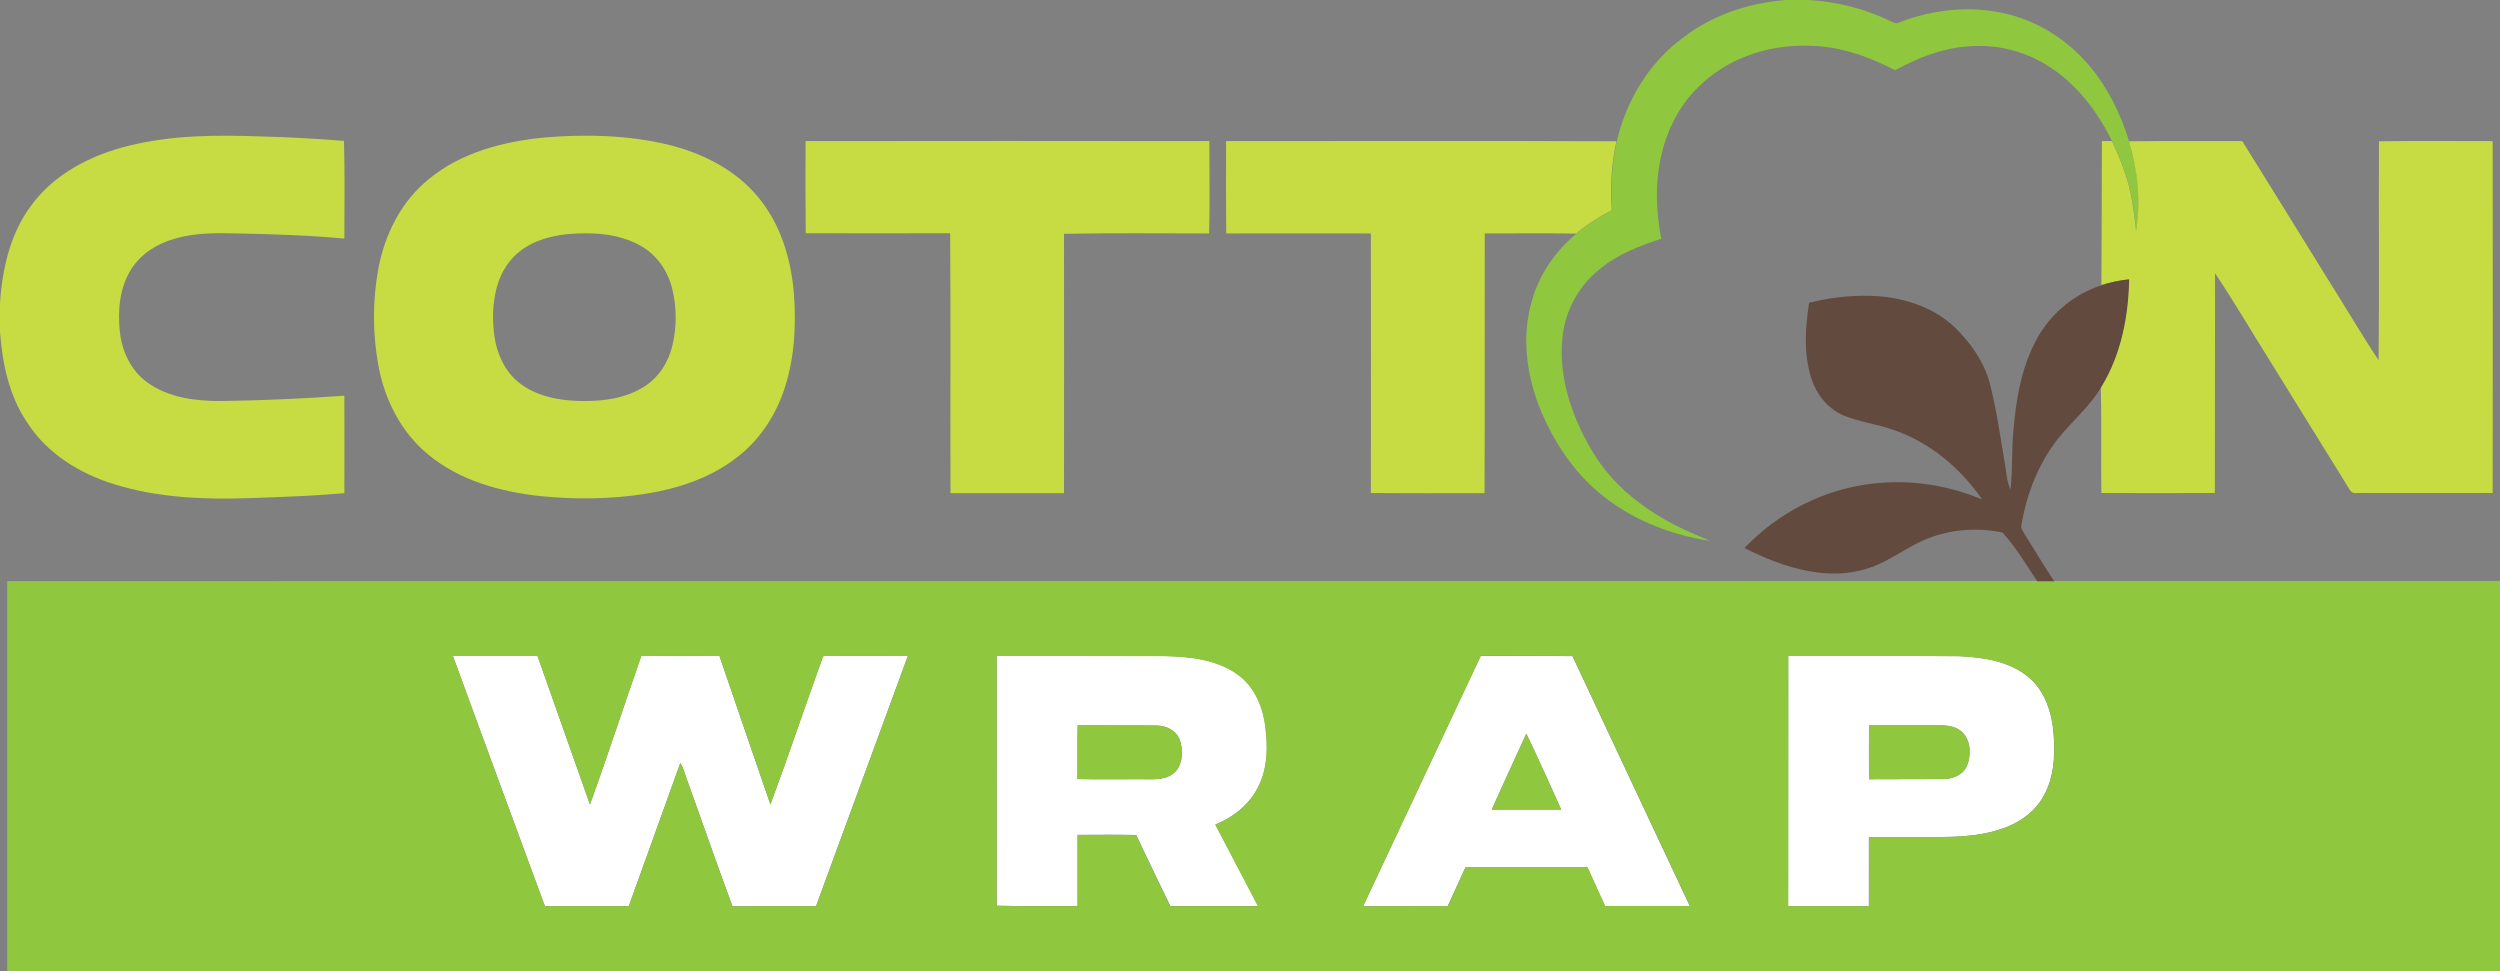
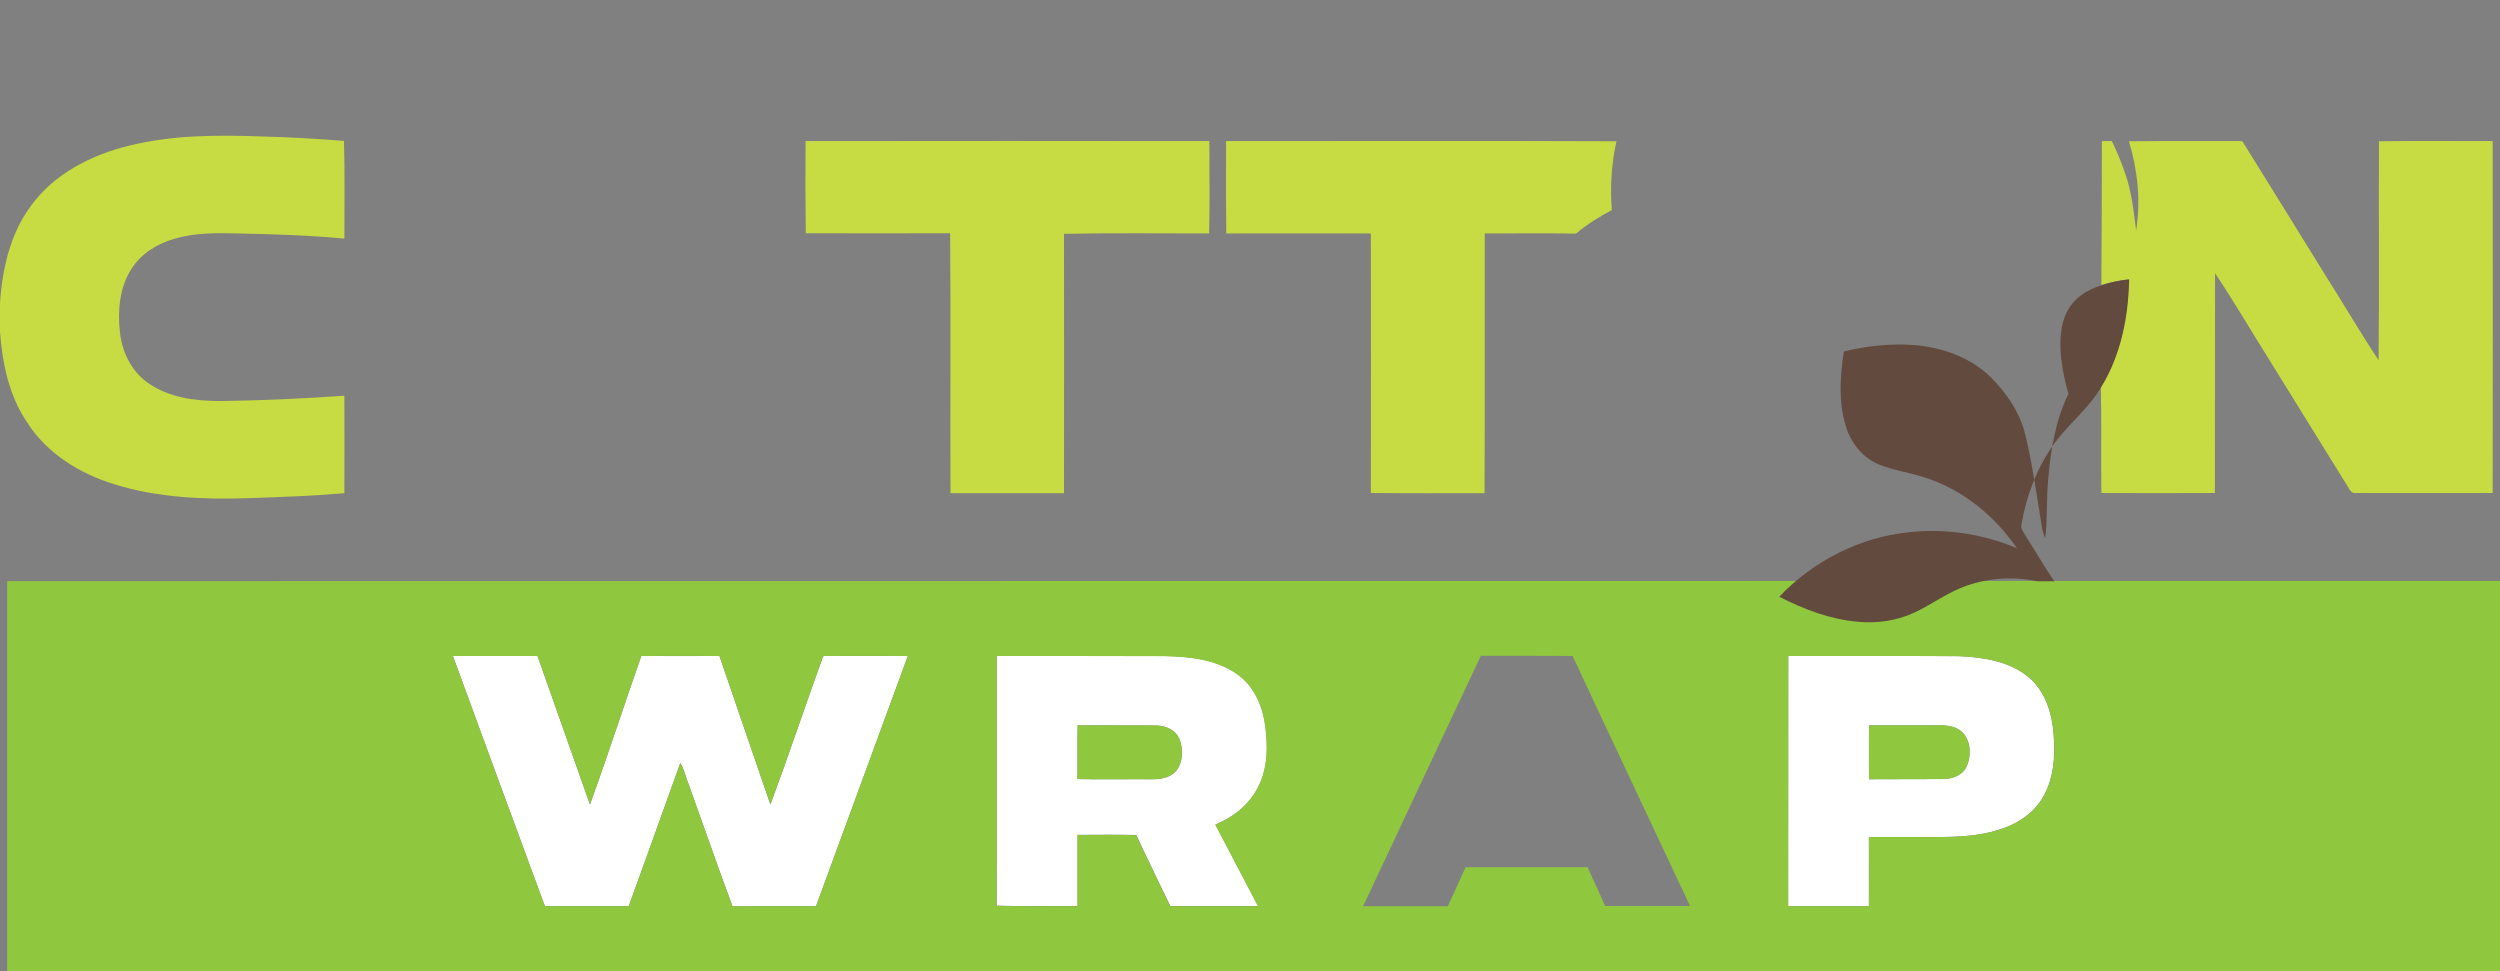
<svg xmlns="http://www.w3.org/2000/svg" version="1.1" id="Layer_1" x="0px" y="0px" viewBox="0 0 1359 528" style="enable-background:new 0 0 1359 528;" xml:space="preserve">
  <rect x="0" y="0" width="1359" height="528" fill="#808080" stroke="none" />
  <style type="text/css">
	.st0{fill:#FFFFFF;}
	.st1{fill:#8FC73F;}
	.st2{fill:#C7DB43;}
	.st3{fill:#624A3E;}
</style>
  <g id="_x23_ffffffff">
    <path class="st0" d="M246.2,356.6c15.3,0,30.7,0,46,0c9.5,26.9,19,53.8,28.5,80.7c9.7-26.7,18.5-53.9,27.9-80.7   c14.1,0.1,28.3,0,42.5,0c9.2,26.9,18.4,53.8,27.7,80.7c9.9-26.7,18.9-53.7,28.6-80.4l0.5-0.3c15.2-0.1,30.4,0,45.6,0   c-16.6,45.3-33.3,90.6-49.9,136c-15.1,0.1-30.3-0.1-45.4,0.1c-8.3-22.2-16-44.6-24-66.8c-1.6-3.6-2.2-7.7-4.4-11.1   c-9.3,25.9-18.6,51.9-28,77.8c-15.2,0-30.4,0-45.6,0C279.5,447.3,262.8,402,246.2,356.6z" />
    <path class="st0" d="M541.8,356.6c30.4,0,60.8,0,91.2,0c13.4,0.2,27.7,1.7,39.1,9.5c8.8,5.9,13.7,16.1,15.4,26.3   c1.9,11.8,2.1,24.6-3.6,35.5c-4.8,9.5-13.5,16.4-23.2,20.3c7.7,14.8,15.4,29.5,23.2,44.3c-15.9,0.1-31.8,0-47.7,0   c-6.2-12.8-12.5-25.6-18.5-38.6c-10.6-0.3-21.2-0.1-31.9-0.1c0,12.9,0,25.8,0,38.7c-14.7-0.1-29.4,0.3-44-0.2   C541.9,447.2,541.7,401.9,541.8,356.6 M585.8,394.3c-0.2,9.7,0,19.4-0.1,29.2c13.4,0.3,26.9,0,40.3,0.1c4.7,0.1,9.9-0.7,13.2-4.4   c3.9-4.6,4-11.4,2.2-16.8c-1.8-5.2-7.3-7.9-12.5-8C614.6,394.2,600.2,394.4,585.8,394.3z" />
-     <path class="st0" d="M741,492.6c21.3-45.4,42.6-90.7,63.9-136c16.6,0,33.3-0.1,49.9,0.1c21.2,45.4,42.6,90.6,63.8,135.9   c-15.4,0-30.7,0-46.1,0c-3.2-7-6.4-14.1-9.6-21.1c-22.1,0-44.2,0-66.3,0c-3.3,7-6.4,14.2-9.7,21.2   C771.6,492.6,756.3,492.6,741,492.6 M829.7,398.8c-6.3,13.8-12.6,27.5-18.8,41.3c12.6,0,25.2,0,37.8,0   C842.4,426.3,836.3,412.4,829.7,398.8z" />
    <path class="st0" d="M972.1,356.6c31,0,61.9-0.2,92.8,0.1c13.2,0.6,27.5,2.7,37.9,11.5c9,7.5,12.7,19.5,13.5,30.8   c1,12.1,0.2,25.2-6.6,35.7c-6.1,9.6-16.8,15.1-27.6,17.6c-14.1,3.5-28.7,2.5-43.1,2.7c-7.7,0-15.4,0-23.1,0c0,12.5,0,25.1,0,37.6   c-14.6,0-29.3,0-43.9,0C972,447.3,972.1,402,972.1,356.6 M1016,394.3c-0.1,9.8-0.1,19.5,0,29.3c13.3-0.1,26.6,0,40-0.1   c4.9,0,10.5-1.8,12.9-6.5c3-6.4,2.6-15.8-3.7-20.2c-4.5-3-10.1-2.5-15.2-2.5C1038.7,394.3,1027.4,394.3,1016,394.3z" />
  </g>
  <g id="_x23_ff8a2cff">
    <g>
      <g>
-         <path class="st1" d="M971,0h11.7c15.8,0.8,31.4,4.8,45.6,11.8c1.2,0.6,2.5,1.2,3.8,0.5c19-7.4,40.3-9.6,60.1-4.4     c17.1,4.4,32.5,14.6,43.8,28.1c10,11.9,16.8,26.1,21.4,40.8c4.7,15.6,6.5,32.3,3.9,48.5c-1.3-10.4-2.4-20.9-5.9-30.8     c-2-6.1-4.5-12-7.3-17.8c-8.1-16.4-19.7-31.7-35.5-41.3c-12.9-8.1-28.6-11.6-43.7-10.1c-13.7,1.1-26.8,6.3-38.7,12.9     c-14.6-7.6-30.5-13.2-47.1-13.3c-22-0.8-44.7,7-60.3,22.8C911.3,59,904.6,74.3,902,90c-2.3,13.2-1.3,26.7,1,39.8     c-11.8,3.9-23.8,8.4-33.5,16.6c-11.5,9.1-18.9,22.9-20.2,37.5c-2.1,20.7,4.8,41.3,14.9,59.1c6.6,11.8,15.9,22.1,26.8,30.2     c11.7,9,25.1,15.4,38.7,20.8c-22.2-3.2-43.8-12-61-26.6c-13.4-11.4-23.4-26.4-30.4-42.5c-8.5-19.6-11.7-42.2-5.1-62.9     c4.1-13.8,12.8-25.8,23.7-35c5.9-5.1,12.6-9.1,19.5-12.8c-1-12.5-0.2-25.1,2.5-37.4c5.1-22.3,17.8-43.1,36.4-56.6     C931.2,8,951,1.5,971,0z" />
-       </g>
+         </g>
      <path class="st1" d="M3.9,315.9c367.9-0.1,735.8,0,1103.7-0.1c3,0,6.1,0,9.2,0c80.8,0,161.5,0,242.3,0V528H3.9    C3.9,457.3,3.9,386.6,3.9,315.9 M246.2,356.6c16.6,45.4,33.2,90.7,50,136c15.2,0,30.4,0,45.6,0c9.3-25.9,18.7-51.8,28-77.8    c2.2,3.3,2.8,7.4,4.4,11.1c8,22.2,15.7,44.6,24,66.8c15.1-0.2,30.3,0,45.4-0.1c16.6-45.3,33.3-90.6,49.9-136    c-15.2,0-30.4-0.1-45.6,0l-0.5,0.3c-9.7,26.8-18.7,53.7-28.6,80.4c-9.3-26.9-18.4-53.8-27.7-80.7c-14.1-0.1-28.3,0-42.5,0    c-9.4,26.8-18.2,54-27.9,80.7c-9.5-26.9-19-53.8-28.5-80.7C276.9,356.6,261.5,356.6,246.2,356.6 M541.8,356.6    c-0.1,45.3,0.1,90.5-0.1,135.8c14.7,0.4,29.4,0.1,44,0.2c0-12.9,0-25.8,0-38.7c10.6,0.1,21.3-0.2,31.9,0.1    c6,12.9,12.3,25.7,18.5,38.6c15.9,0,31.8,0,47.7,0c-7.7-14.8-15.5-29.5-23.2-44.3c9.7-4,18.5-10.8,23.2-20.3    c5.6-10.9,5.4-23.7,3.6-35.5c-1.6-10.2-6.6-20.4-15.4-26.3c-11.4-7.8-25.6-9.2-39.1-9.5C602.6,356.6,572.2,356.6,541.8,356.6     M741,492.6c15.3,0,30.6,0,46,0c3.4-7,6.4-14.1,9.7-21.2c22.1,0,44.2,0,66.3,0c3.2,7,6.4,14.1,9.6,21.1c15.3,0,30.7,0,46.1,0    c-21.2-45.3-42.7-90.5-63.8-135.9c-16.6-0.2-33.3,0-49.9-0.1C783.6,402,762.2,447.3,741,492.6 M972.1,356.6c0,45.3,0,90.7,0,136    c14.6,0,29.3,0,43.9,0c0.1-12.5,0-25.1,0-37.6c7.7,0,15.4,0,23.1,0c14.4-0.1,29,0.8,43.1-2.7c10.8-2.5,21.5-8.1,27.6-17.6    c6.8-10.5,7.6-23.6,6.6-35.7c-0.9-11.3-4.5-23.3-13.5-30.8c-10.5-8.8-24.7-10.9-37.9-11.5C1034,356.5,1003,356.7,972.1,356.6z" />
      <path class="st1" d="M585.8,394.3c14.4,0.1,28.8-0.1,43.1,0.1c5.2,0.1,10.7,2.8,12.5,8c1.8,5.5,1.6,12.2-2.2,16.8    c-3.3,3.7-8.5,4.4-13.2,4.4c-13.5-0.1-26.9,0.2-40.3-0.1C585.9,413.7,585.6,404,585.8,394.3z" />
      <path class="st1" d="M1016,394.3c11.3,0,22.6,0,34,0c5.1,0,10.7-0.5,15.2,2.5c6.3,4.4,6.7,13.8,3.7,20.2    c-2.4,4.7-7.9,6.5-12.9,6.5c-13.3,0.1-26.7,0-40,0.1C1016,413.8,1016,404.1,1016,394.3z" />
-       <path class="st1" d="M829.7,398.8c6.6,13.6,12.7,27.5,19,41.3c-12.6,0-25.2,0-37.8,0C817.1,426.3,823.4,412.5,829.7,398.8z" />
    </g>
  </g>
  <g id="_x23_e8cfa7ff">
    <path class="st2" d="M70.1,79.2c23.8-5.9,48.5-5.9,72.9-5c14.7,0.4,29.4,1.2,44,2.4c0.5,17.7,0.2,35.4,0.2,53.1   c-19.3-1.8-38.8-2.4-58.2-2.8c-11.4-0.3-23.1-0.4-34.2,2.9c-9.4,2.7-18.3,8.2-23.5,16.6c-6.4,10.1-7.4,22.7-6.1,34.4   c1.2,10.5,6.2,20.9,14.9,27.1c11.4,8.3,26.1,10.1,39.9,10.1c22.4-0.3,44.8-1.3,67.2-2.9c0,17.7,0.1,35.3,0,53   c-17.3,1.5-34.8,2.1-52.1,2.7c-24.5,0.8-49.5-0.2-73.1-7.6c-18.6-5.7-36.3-16.6-47-33.2C5,215.5,1.3,197.8,0,180.5v-16.1   c1.3-18.5,5.6-37.5,16.9-52.6C29.5,94.4,49.7,84.2,70.1,79.2z" />
-     <path class="st2" d="M296.4,74.7c22.1-1.8,44.6-1.3,66.2,3.8C381.3,83,399.6,92,412,107c12.4,14.8,18.1,34,19.6,52.9   c1.3,18.1,0.2,36.6-6,53.8c-5,13.9-13.7,26.5-25.6,35.4c-14.1,10.8-31.4,16.5-48.8,19.3c-18.9,3-38.3,3.2-57.3,1.3   c-21.7-2.3-44-8.4-61.1-22.6c-14.7-12-23.7-29.8-27.1-48.3c-3.2-17.4-3.2-35.5,0-52.9c3.5-18.7,12.6-36.7,27.6-48.7   C251,82.7,274,76.8,296.4,74.7 M308.2,127.3c-8.9,1-17.9,3.4-25.1,8.9c-6.3,4.7-10.6,11.6-12.8,19.1c-2.6,9-2.8,18.5-1.5,27.8   c1.4,9.4,5.7,18.8,13.2,24.8c9.5,7.6,22,9.9,33.9,10.1c11.9,0.2,24.5-1.4,34.7-8.1c7.7-5,12.8-13.2,14.9-22c2.4-10,2.4-20.6,0-30.6   c-2.3-9.8-8.4-18.8-17.3-23.7C336.2,126.8,321.8,126.1,308.2,127.3z" />
    <path class="st2" d="M437.9,76.7c73.2-0.1,146.4-0.1,219.5,0c0,16.7,0.3,33.5-0.1,50.2c-26.3,0-52.6-0.3-78.9,0.2   c0,47,0.1,94,0,141c-20.6,0-41.2,0-61.7,0c-0.2-47.1,0.2-94.2-0.2-141.3c-26.2,0.1-52.3,0-78.5,0   C437.8,110.1,437.8,93.4,437.9,76.7z" />
    <path class="st2" d="M666.5,76.7c70.7,0,141.4-0.2,212.2,0.1c-2.7,12.2-3.5,24.9-2.5,37.4c-6.9,3.7-13.5,7.7-19.5,12.8   c-16.5-0.3-33.1-0.1-49.6-0.1c-0.1,47,0.1,94.1-0.1,141.2c-20.6,0-41.2,0.1-61.8-0.1c0-47,0.1-94.1,0-141.1   c-26.2-0.1-52.4,0-78.6,0C666.4,110.1,666.5,93.4,666.5,76.7z" />
    <path class="st2" d="M1142.6,76.7c1.8,0,3.6,0,5.4,0c2.8,5.8,5.3,11.7,7.3,17.8c3.5,9.9,4.6,20.4,5.9,30.8   c2.6-16.2,0.8-32.8-3.9-48.5c20.5-0.2,41.1-0.1,61.6-0.1c15.3,24.5,30.4,49.1,45.6,73.6c9.6,15.1,18.6,30.6,28.5,45.5   c0.4-39.7,0-79.4,0.2-119c20.6-0.3,41.2-0.1,61.8-0.1c0.1,63.8,0.1,127.5,0,191.3c-24.7,0.1-49.4,0-74.2,0c-3,0.6-3.9-2.8-5.3-4.7   c-14-22.7-28-45.3-42.1-68c-9.8-15.6-19.1-31.5-29.3-46.8c-0.1,39.8,0,79.6-0.1,119.5c-20.6,0.1-41.1,0.1-61.7,0   c-0.3-19.3,0.2-38.6-0.3-57.8c10.7-17.4,14.7-38.1,15.1-58.4c-5,0.6-10,1.6-14.8,3.1C1142.5,128.9,1142.5,102.8,1142.6,76.7z" />
  </g>
  <g id="_x23_624a3eff">
-     <path class="st3" d="M1142.6,155c4.8-1.6,9.8-2.6,14.8-3.1c-0.4,20.2-4.4,40.9-15.1,58.4c-7.1,12.2-18.8,20.8-26.7,32.4   c-8.7,12.6-14.2,27.3-16.7,42.4c-0.7,2.3,1.1,4.1,2.1,6c5.3,8.2,10.2,16.8,15.7,24.9c-3.1,0-6.1-0.1-9.2,0   c-6.1-9-11.6-18.5-18.9-26.5c-12.6-2.7-26-1.9-38.2,2.3c-10.1,3.4-18.7,10-28.2,14.5c-9.7,4.6-20.6,6.2-31.2,5.2   c-15-1.3-29.3-6.8-42.7-13.6c18.5-19.5,43.9-32.4,70.7-35.1c19.8-2.2,40.1,1,58.5,8.7c-11.8-17.1-28.5-31.1-48.2-37.8   c-8.8-3.2-18.3-4.2-27-7.8c-8.9-3.7-15.2-11.9-17.9-21c-4-13.1-3-27-1-40.3c10.7-2.7,21.7-4,32.7-3.8c16.9,0.3,34.4,5.5,46.8,17.4   c8.1,8,15.1,17.8,18.4,28.8c3.9,14.7,6,29.9,8.5,44.9c0.9,4.7,1,9.7,3.1,14.2c1.3-11,0.5-22.1,1.7-33.1c1.3-15.5,4-31.3,10.9-45.4   C1112.7,172.2,1126.4,160.1,1142.6,155z" />
+     <path class="st3" d="M1142.6,155c4.8-1.6,9.8-2.6,14.8-3.1c-0.4,20.2-4.4,40.9-15.1,58.4c-7.1,12.2-18.8,20.8-26.7,32.4   c-8.7,12.6-14.2,27.3-16.7,42.4c-0.7,2.3,1.1,4.1,2.1,6c5.3,8.2,10.2,16.8,15.7,24.9c-3.1,0-6.1-0.1-9.2,0   c-12.6-2.7-26-1.9-38.2,2.3c-10.1,3.4-18.7,10-28.2,14.5c-9.7,4.6-20.6,6.2-31.2,5.2   c-15-1.3-29.3-6.8-42.7-13.6c18.5-19.5,43.9-32.4,70.7-35.1c19.8-2.2,40.1,1,58.5,8.7c-11.8-17.1-28.5-31.1-48.2-37.8   c-8.8-3.2-18.3-4.2-27-7.8c-8.9-3.7-15.2-11.9-17.9-21c-4-13.1-3-27-1-40.3c10.7-2.7,21.7-4,32.7-3.8c16.9,0.3,34.4,5.5,46.8,17.4   c8.1,8,15.1,17.8,18.4,28.8c3.9,14.7,6,29.9,8.5,44.9c0.9,4.7,1,9.7,3.1,14.2c1.3-11,0.5-22.1,1.7-33.1c1.3-15.5,4-31.3,10.9-45.4   C1112.7,172.2,1126.4,160.1,1142.6,155z" />
  </g>
</svg>